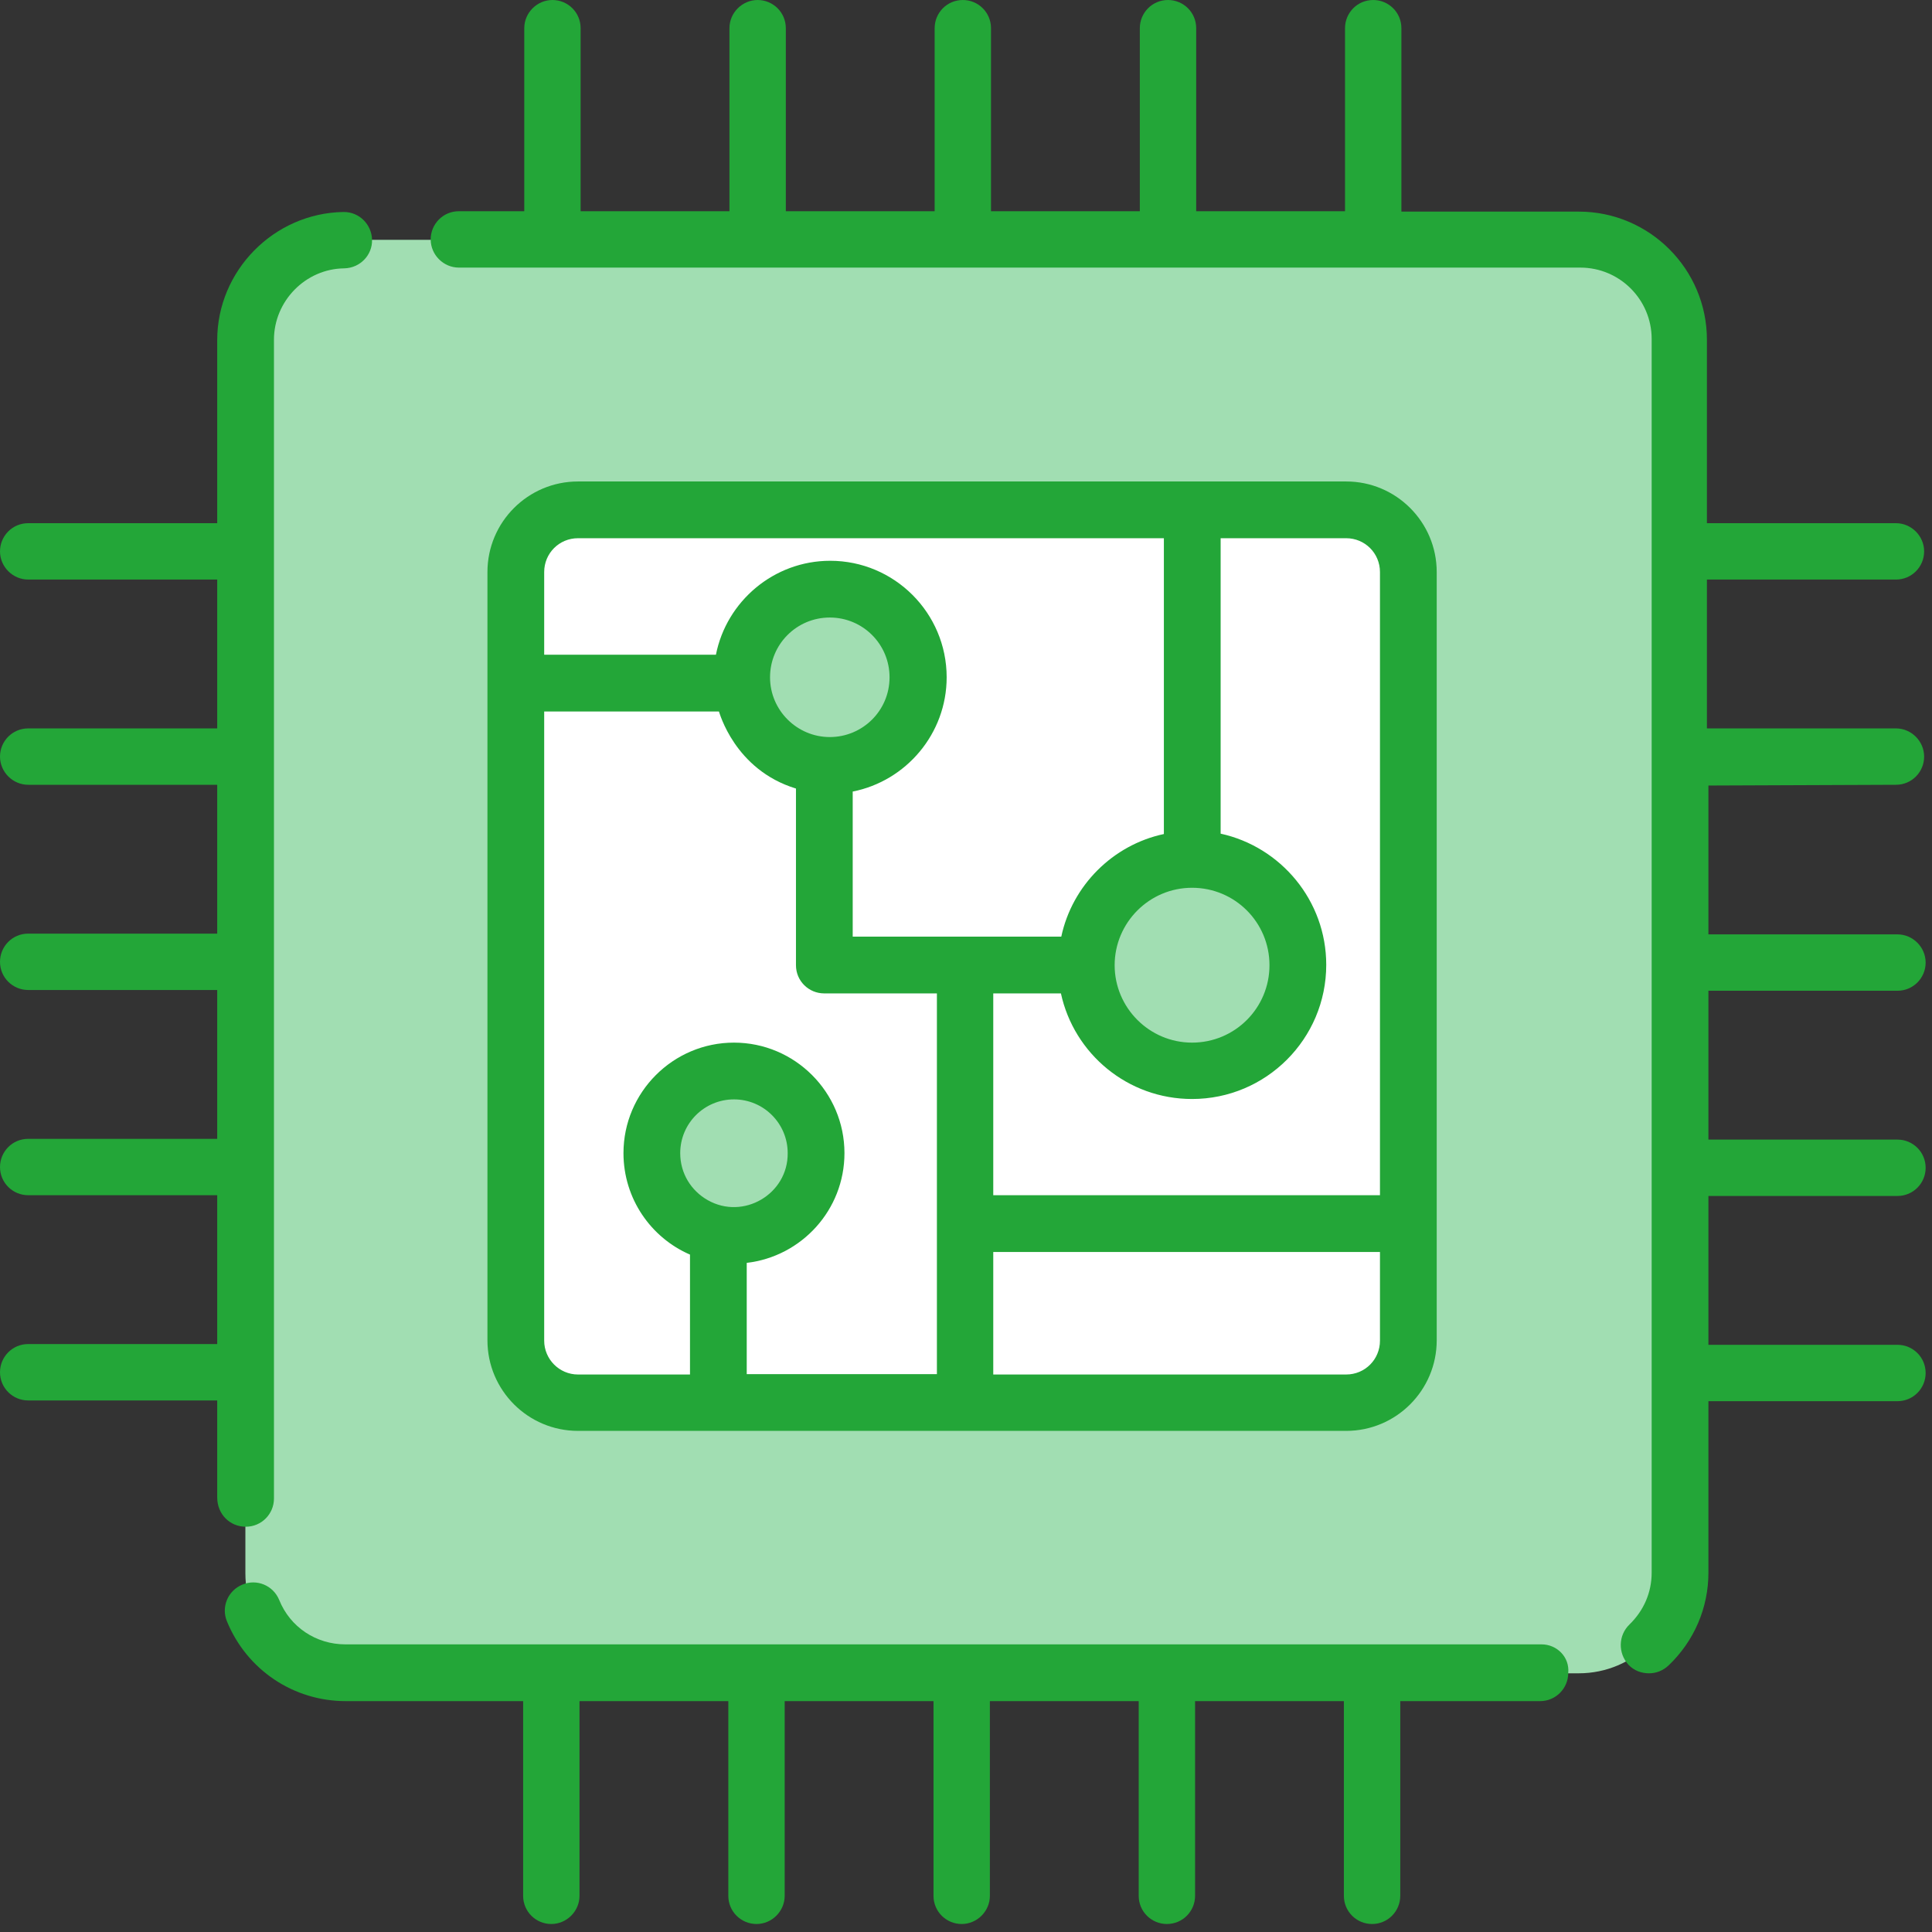
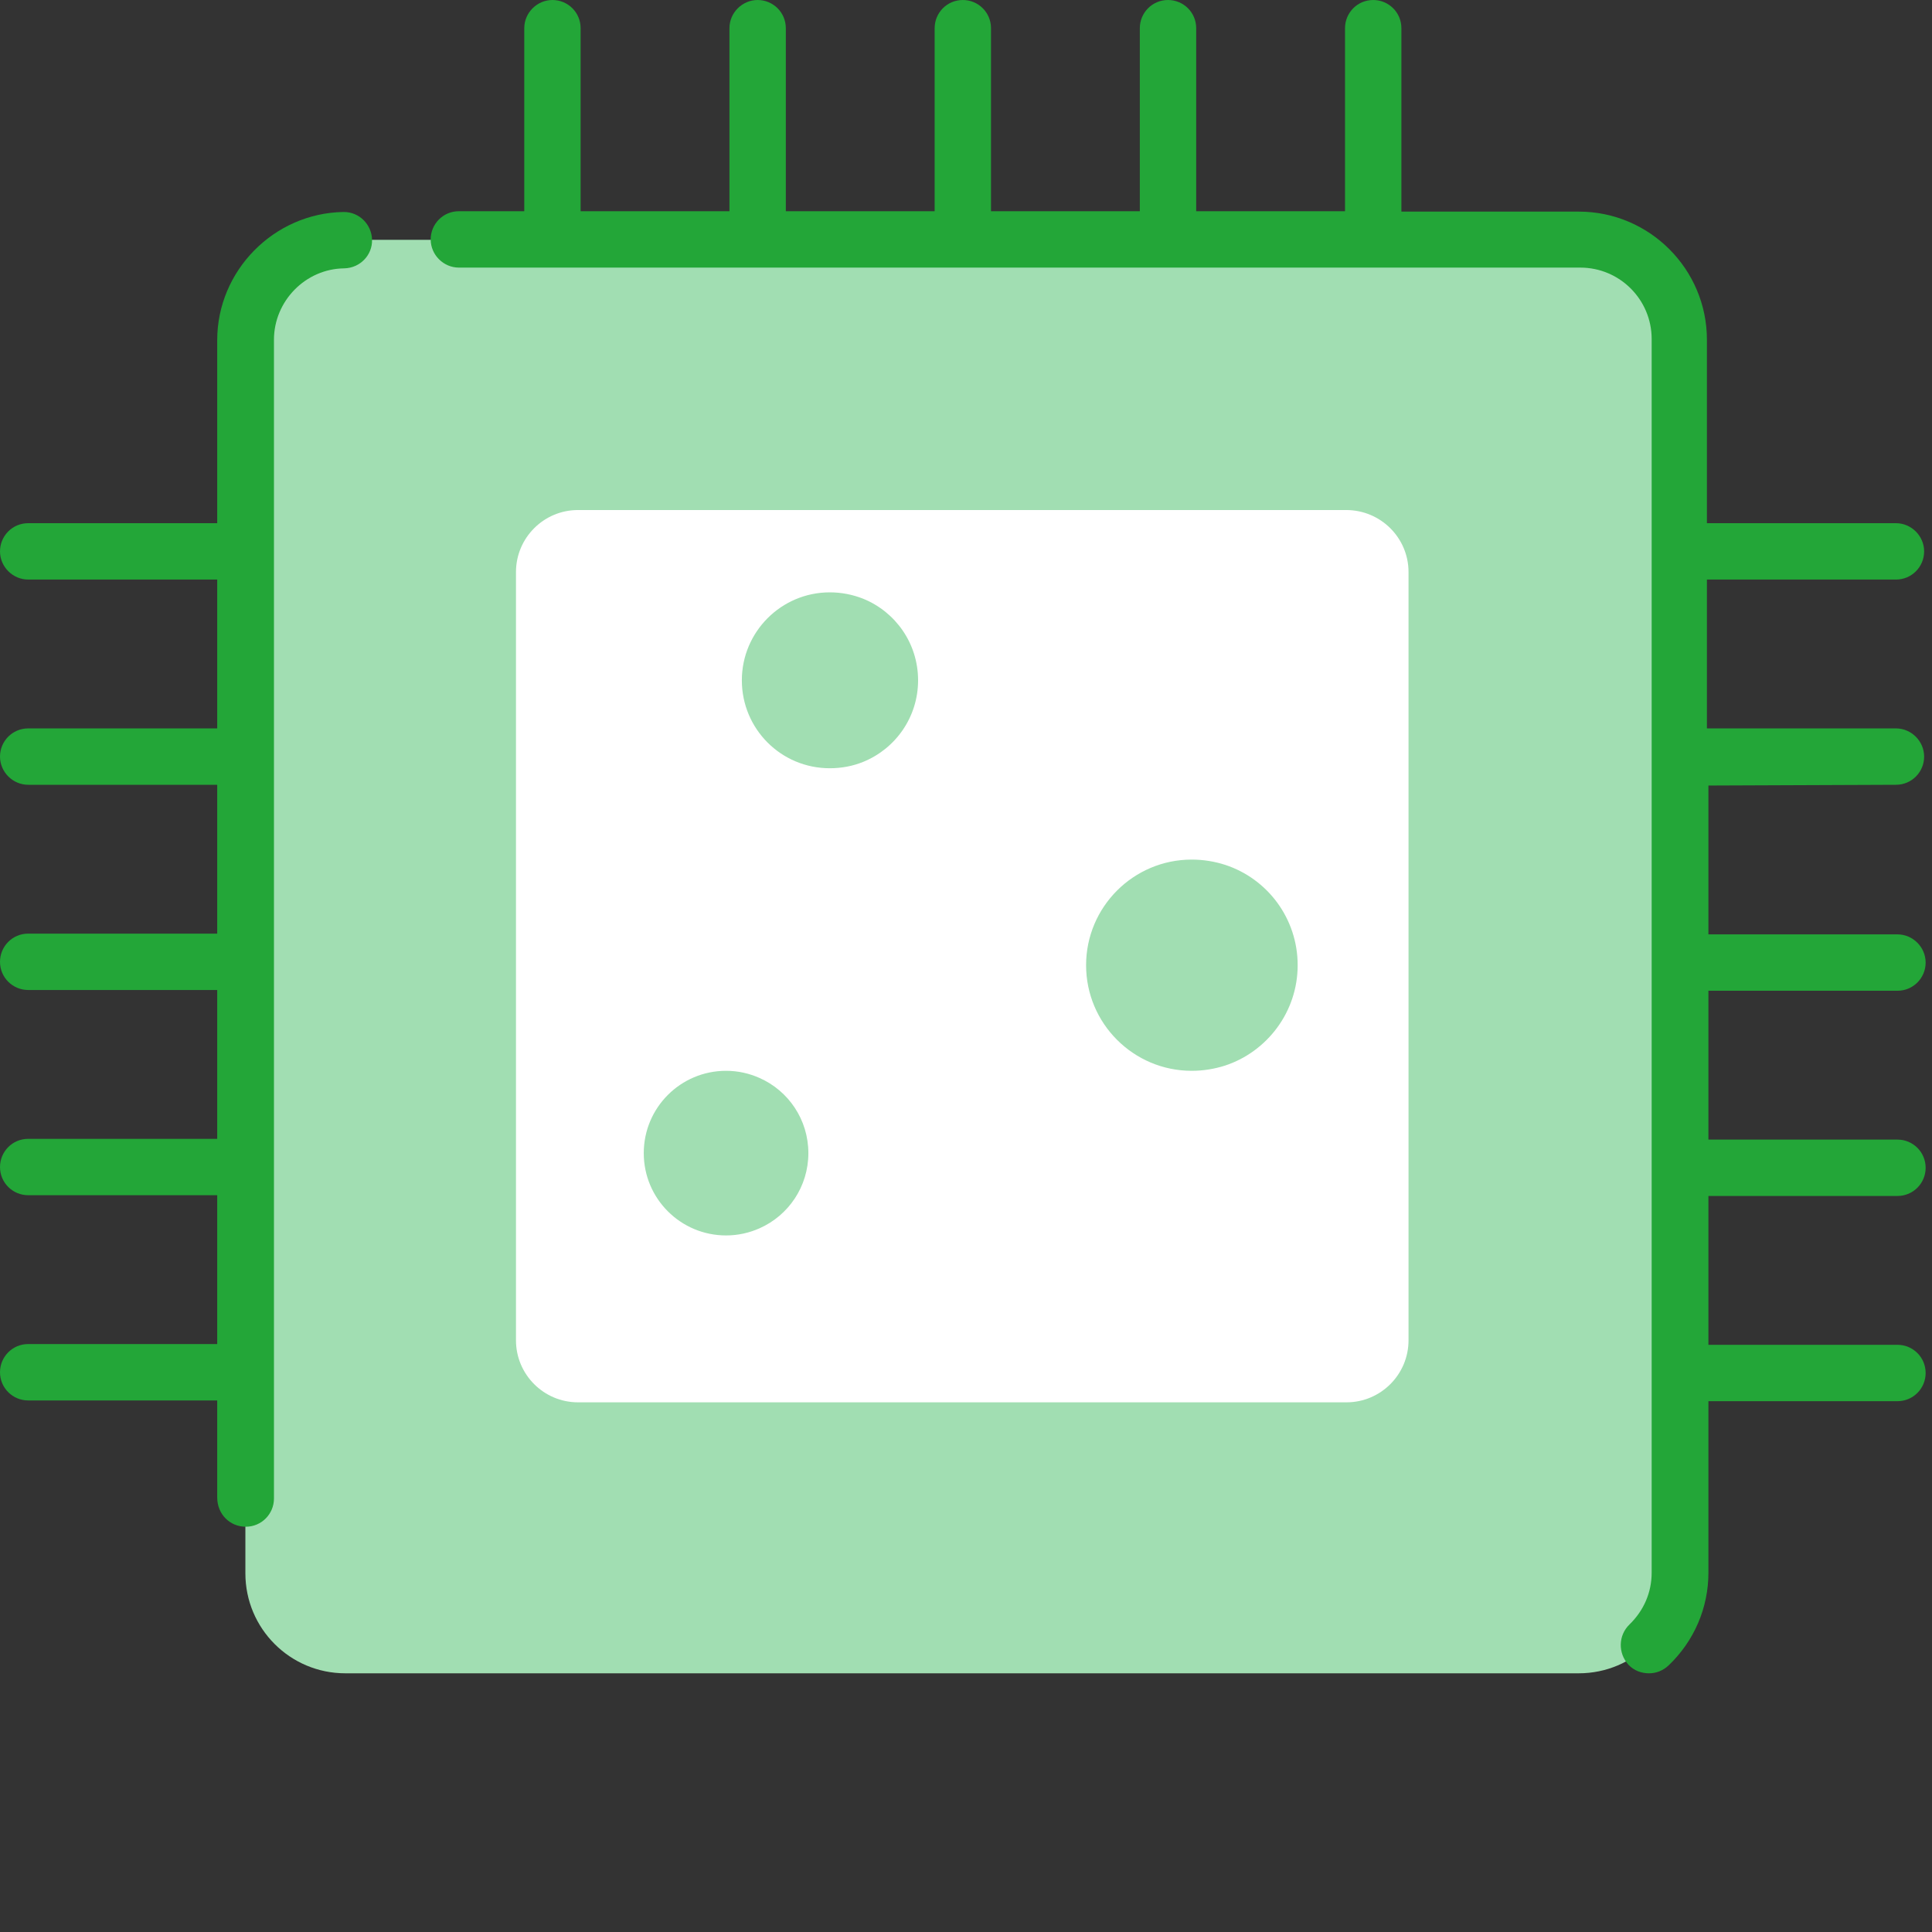
<svg xmlns="http://www.w3.org/2000/svg" width="100" height="100" viewBox="0 0 100 100" fill="none">
  <rect x="0" y="0" width="100" height="100" fill="#333333" stroke="none" />
  <path d="M81.716 12.412H17.875C15.016 12.412 12.701 14.727 12.701 17.587V81.436C12.701 84.295 15.016 86.61 17.875 86.61H81.716C84.575 86.61 86.89 84.295 86.89 81.436V17.587C86.87 14.727 84.575 12.412 81.716 12.412Z" fill="#A1DEB2" />
  <path d="M72.905 29.609V69.374C72.905 71.144 71.465 72.584 69.695 72.584H29.917C28.146 72.584 26.707 71.144 26.707 69.374V29.609C26.707 27.839 28.146 26.399 29.917 26.399H69.676C71.465 26.399 72.905 27.839 72.905 29.609Z" fill="white" />
  <path d="M47.52 35.212C47.52 37.119 46.353 38.753 44.68 39.434C44.155 39.648 43.572 39.764 42.949 39.764C40.42 39.764 38.398 37.722 38.398 35.212C38.398 32.703 40.44 30.66 42.949 30.66C43.552 30.66 44.136 30.776 44.68 30.991C46.353 31.671 47.52 33.306 47.52 35.212Z" fill="#A1DEB2" />
  <path d="M41.841 59.686C41.841 61.417 40.81 62.915 39.312 63.577C38.787 63.81 38.204 63.946 37.581 63.946C35.228 63.946 33.321 62.04 33.321 59.686C33.321 57.332 35.228 55.425 37.581 55.425C38.204 55.425 38.787 55.561 39.312 55.795C40.81 56.456 41.841 57.954 41.841 59.686Z" fill="#A1DEB2" />
  <path d="M67.167 49.959C67.167 52.371 65.591 54.433 63.413 55.153C62.868 55.328 62.285 55.425 61.682 55.425C58.667 55.425 56.216 52.974 56.216 49.959C56.216 46.943 58.667 44.492 61.682 44.492C62.285 44.492 62.868 44.589 63.413 44.764C65.611 45.484 67.167 47.546 67.167 49.959Z" fill="#A1DEB2" />
  <path d="M12.721 79.023C13.538 79.023 14.18 78.362 14.18 77.564V17.587C14.18 15.583 15.814 13.91 17.818 13.89C18.635 13.871 19.277 13.209 19.257 12.412C19.238 11.614 18.596 10.972 17.798 10.972H17.779C14.18 11.03 11.243 14.007 11.243 17.606V27.08H1.459C0.642 27.08 0 27.742 0 28.539C0 29.337 0.661 29.998 1.459 29.998H11.243V37.702H1.459C0.642 37.702 0 38.364 0 39.161C0 39.959 0.661 40.62 1.459 40.62H11.243V48.324H1.459C0.642 48.324 0 48.986 0 49.783C0 50.6 0.661 51.242 1.459 51.242H11.243V58.946H1.459C0.642 58.946 0 59.608 0 60.405C0 61.222 0.661 61.864 1.459 61.864H11.243V69.568H1.459C0.642 69.568 0 70.23 0 71.027C0 71.844 0.661 72.487 1.459 72.487H11.243V77.506C11.243 78.381 11.904 79.023 12.721 79.023Z" fill="#23A638" />
-   <path d="M79.791 85.112H17.876C16.359 85.112 15.017 84.217 14.453 82.817C14.142 82.058 13.286 81.708 12.547 82.019C11.788 82.33 11.438 83.186 11.749 83.926C12.78 86.435 15.192 88.05 17.896 88.05H27.077V98.127C27.077 98.944 27.738 99.586 28.536 99.586C29.333 99.586 29.995 98.925 29.995 98.127V88.05H37.698V98.127C37.698 98.944 38.359 99.586 39.157 99.586C39.954 99.586 40.615 98.925 40.615 98.127V88.05H48.318V98.127C48.318 98.944 48.98 99.586 49.777 99.586C50.575 99.586 51.236 98.925 51.236 98.127V88.05H58.939V98.127C58.939 98.944 59.6 99.586 60.398 99.586C61.215 99.586 61.857 98.925 61.857 98.127V88.05H69.559V98.127C69.559 98.944 70.221 99.586 71.018 99.586C71.835 99.586 72.477 98.925 72.477 98.127V88.05H79.713C80.53 88.05 81.172 87.388 81.172 86.591C81.25 85.774 80.589 85.112 79.791 85.112Z" fill="#23A638" />
-   <path d="M69.677 74.062C72.264 74.062 74.364 71.961 74.364 69.374V29.609C74.364 27.022 72.264 24.921 69.677 24.921H29.917C27.33 24.921 25.23 27.022 25.23 29.609V69.374C25.23 71.961 27.33 74.062 29.917 74.062H69.677ZM36.628 62.117C35.772 61.631 35.208 60.736 35.208 59.686C35.208 58.149 36.453 56.904 37.99 56.904C39.526 56.904 40.771 58.149 40.771 59.686C40.791 61.806 38.476 63.168 36.628 62.117ZM71.427 69.393C71.427 70.366 70.649 71.144 69.677 71.144H51.411V64.802H71.427V69.393ZM63.16 27.858H69.677C70.649 27.858 71.427 28.637 71.427 29.609V61.864H51.411V51.418H54.913C55.593 54.55 58.375 56.884 61.701 56.884C65.533 56.884 68.646 53.772 68.646 49.939C68.646 46.612 66.292 43.83 63.18 43.15V27.858H63.16ZM65.708 49.959C65.708 52.176 63.919 53.966 61.701 53.966C59.484 53.966 57.694 52.157 57.694 49.959C57.694 47.76 59.484 45.951 61.701 45.951C63.919 45.951 65.708 47.741 65.708 49.959ZM28.167 29.609C28.167 28.637 28.945 27.858 29.917 27.858H60.242V43.169C57.597 43.733 55.496 45.834 54.932 48.48H44.136V40.971C46.899 40.426 48.999 37.975 48.999 35.057C48.999 31.73 46.296 29.026 42.969 29.026C40.052 29.026 37.601 31.127 37.056 33.889H28.167V29.609ZM42.95 38.15C41.258 38.15 39.857 36.769 39.857 35.057C39.857 33.345 41.238 31.963 42.95 31.963C44.662 31.963 46.043 33.345 46.043 35.057C46.043 36.788 44.642 38.15 42.95 38.15ZM28.167 69.393V36.827H37.212C37.231 36.846 38.009 39.842 41.199 40.815V49.959C41.199 50.776 41.861 51.418 42.658 51.418H48.494V71.125H38.651V65.366C41.491 65.035 43.709 62.623 43.709 59.686C43.709 56.534 41.141 53.966 37.99 53.966C34.839 53.966 32.271 56.534 32.271 59.686C32.271 62.04 33.691 64.063 35.714 64.938V71.144H29.917C28.945 71.144 28.167 70.347 28.167 69.393Z" fill="#23A638" />
  <path d="M98.134 40.62C98.951 40.62 99.593 39.959 99.593 39.161C99.593 38.364 98.932 37.702 98.134 37.702H88.35V29.998H98.134C98.951 29.998 99.593 29.337 99.593 28.539C99.593 27.742 98.932 27.08 98.134 27.08H88.35V17.587C88.35 13.929 85.374 10.953 81.717 10.953H72.536V1.459C72.536 0.642 71.874 0 71.077 0C70.26 0 69.618 0.661 69.618 1.459V10.933H61.915V1.459C61.915 0.642 61.254 0 60.456 0C59.639 0 58.997 0.661 58.997 1.459V10.933H51.294V1.459C51.294 0.642 50.633 0 49.836 0C49.019 0 48.377 0.661 48.377 1.459V10.933H40.674V1.459C40.674 0.642 40.013 0 39.215 0C38.417 0 37.756 0.661 37.756 1.459V10.933H30.053V1.459C30.053 0.642 29.392 0 28.594 0C27.797 0 27.136 0.661 27.136 1.459V10.933H23.751C22.934 10.933 22.292 11.595 22.292 12.392C22.292 13.19 22.953 13.851 23.751 13.851C31.434 13.851 75.648 13.851 81.795 13.851C83.837 13.851 85.49 15.505 85.49 17.548V81.397C85.49 82.428 85.082 83.361 84.343 84.081C83.759 84.645 83.74 85.56 84.284 86.163C84.576 86.474 84.965 86.61 85.354 86.61C85.724 86.61 86.074 86.474 86.366 86.202C87.689 84.937 88.428 83.225 88.428 81.397V72.525H98.212C99.029 72.525 99.671 71.864 99.671 71.066C99.671 70.249 99.009 69.607 98.212 69.607H88.428V61.903H98.212C99.029 61.903 99.671 61.242 99.671 60.444C99.671 59.627 99.009 58.985 98.212 58.985H88.428V51.281H98.212C99.029 51.281 99.671 50.62 99.671 49.822C99.671 49.025 99.009 48.363 98.212 48.363H88.428V40.659L98.134 40.62Z" fill="#23A638" />
</svg>